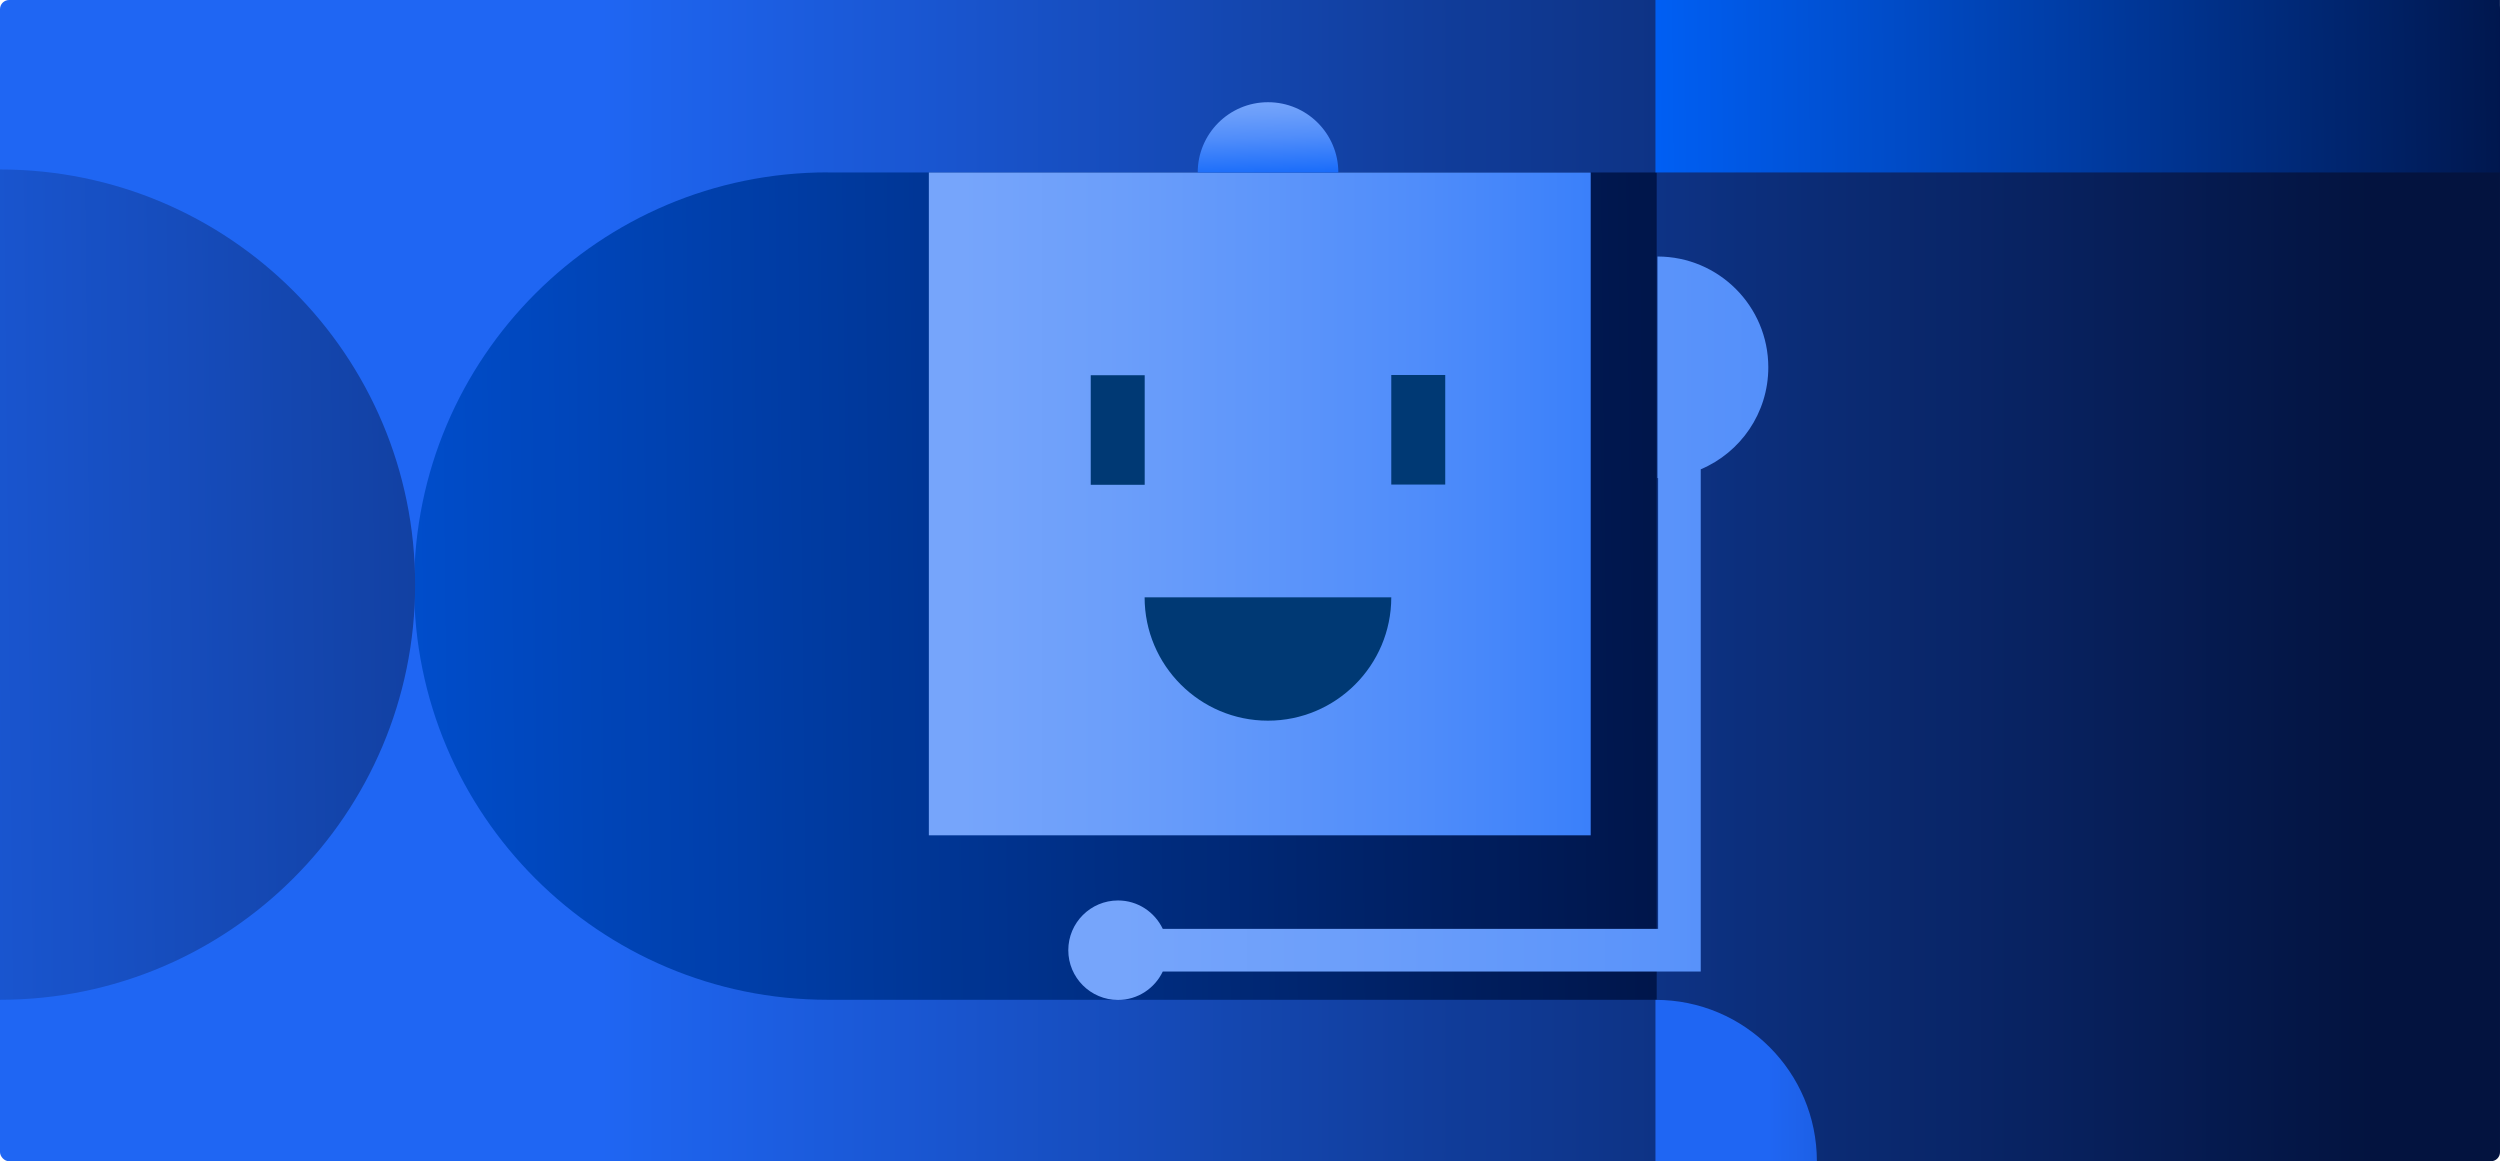
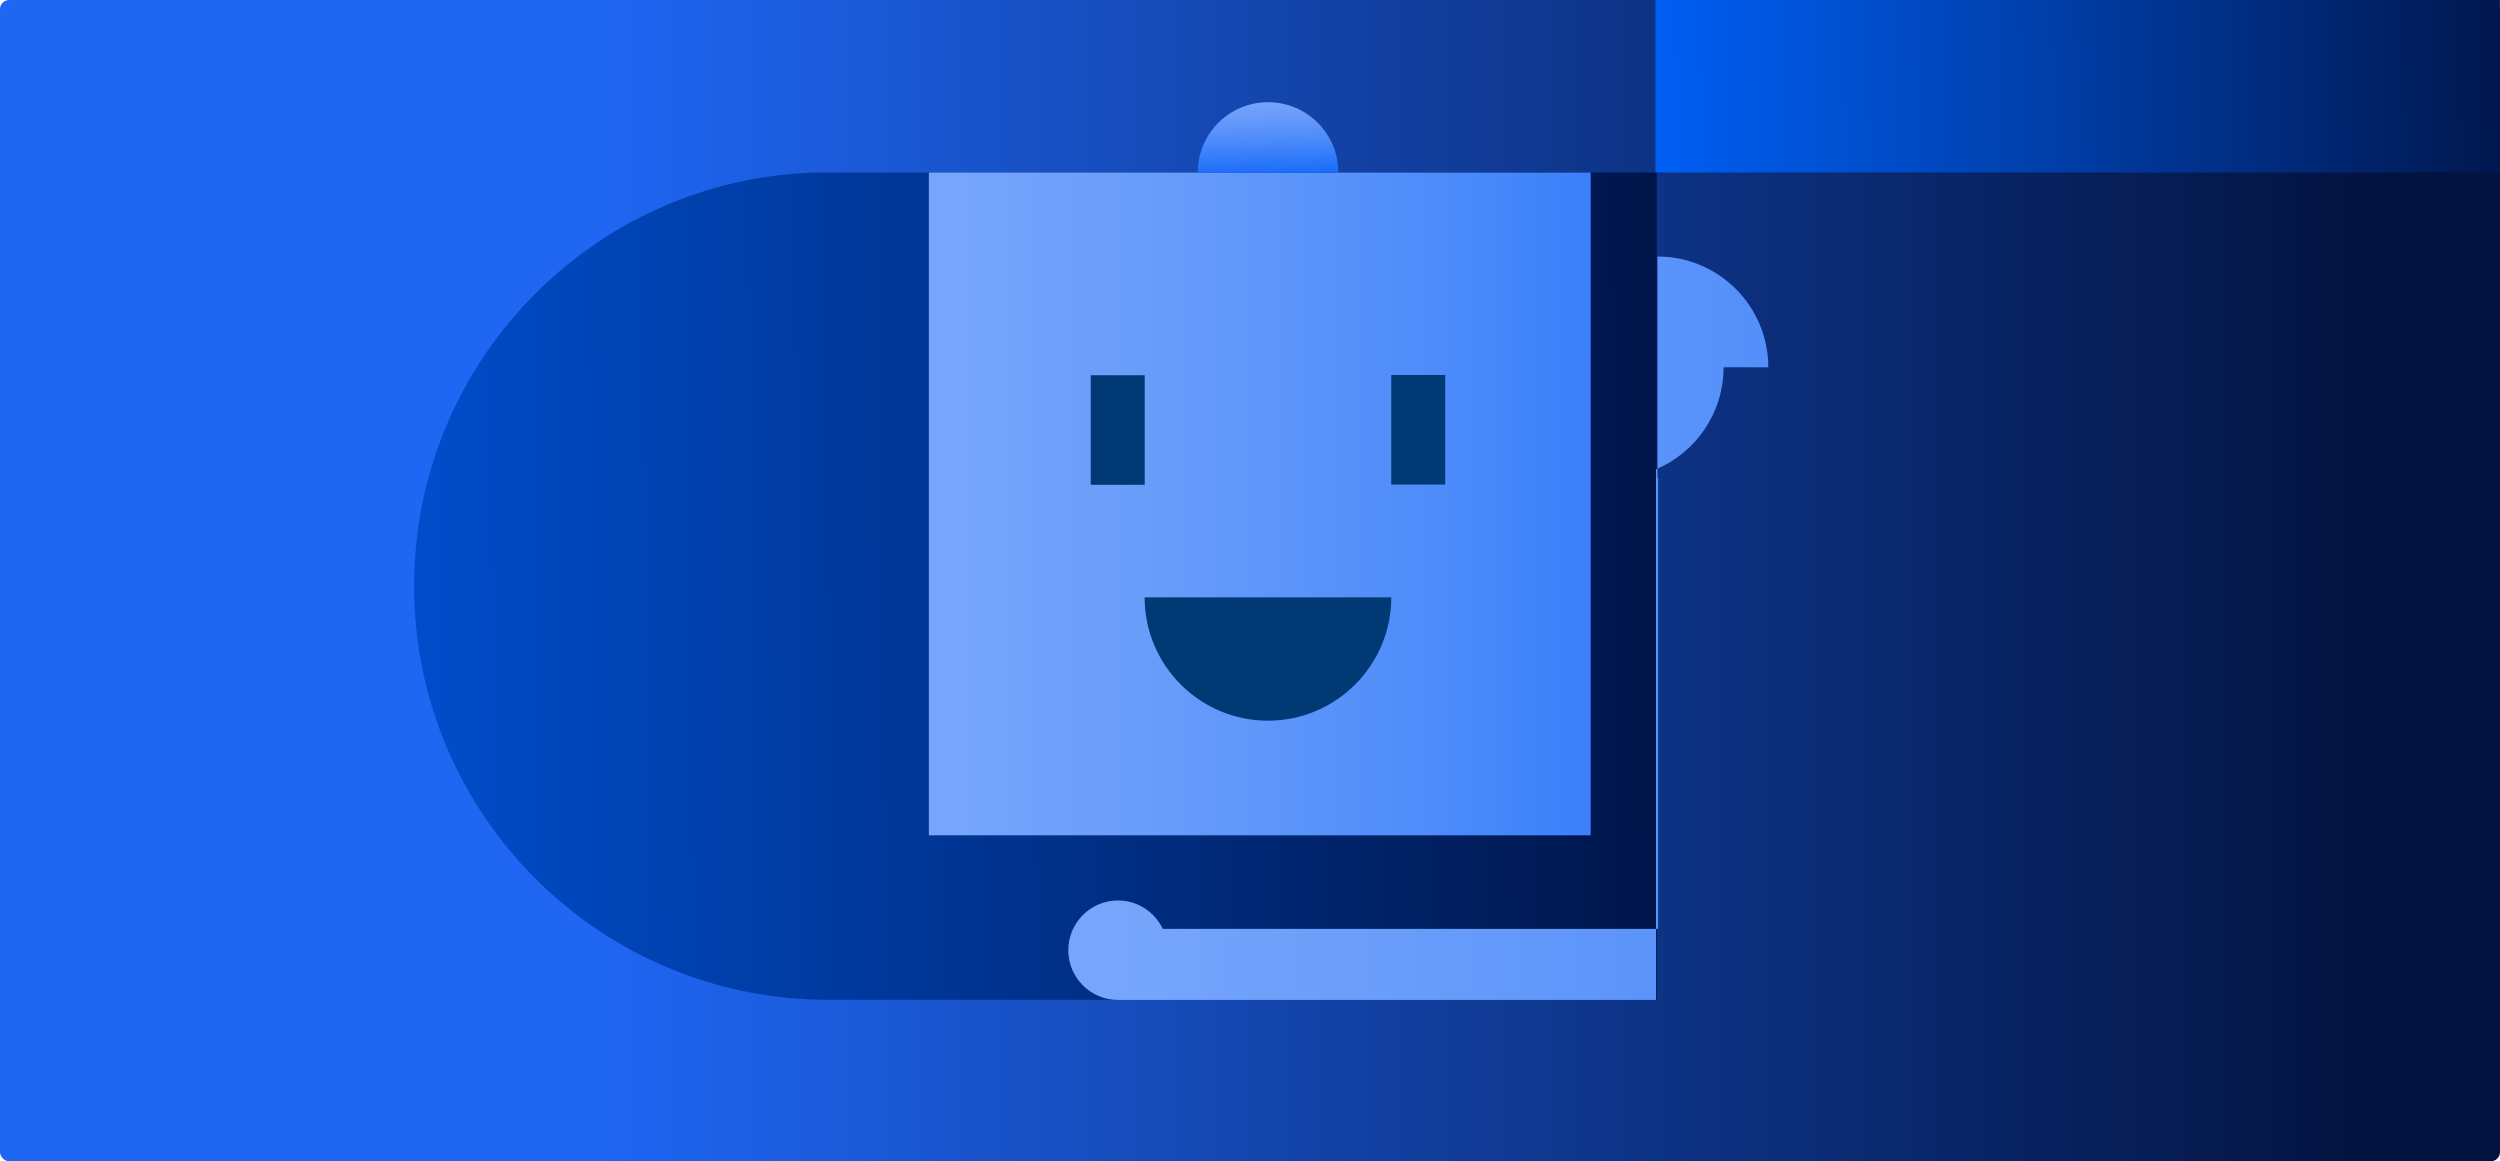
<svg xmlns="http://www.w3.org/2000/svg" xmlns:xlink="http://www.w3.org/1999/xlink" id="Layer_2" data-name="Layer 2" viewBox="0 0 319.67 148.49">
  <defs>
    <style>
      .cls-1 {
        fill: url(#linear-gradient-8);
      }

      .cls-2 {
        fill: url(#linear-gradient-7);
      }

      .cls-3 {
        fill: url(#linear-gradient-5);
      }

      .cls-4 {
        fill: url(#linear-gradient-6);
      }

      .cls-5 {
        fill: url(#linear-gradient-4);
      }

      .cls-6 {
        fill: url(#linear-gradient-3);
      }

      .cls-7 {
        fill: url(#linear-gradient-2);
      }

      .cls-8 {
        fill: url(#linear-gradient);
      }

      .cls-9 {
        fill: #003974;
      }
    </style>
    <linearGradient id="linear-gradient" x1="0" y1="74.24" x2="319.67" y2="74.24" gradientUnits="userSpaceOnUse">
      <stop offset=".24" stop-color="#1f66f3" />
      <stop offset=".59" stop-color="#103b97" />
      <stop offset=".95" stop-color="#03133f" />
    </linearGradient>
    <linearGradient id="linear-gradient-2" x1="-62.16" y1="77.39" x2="239.93" y2="74.04" gradientUnits="userSpaceOnUse">
      <stop offset=".15" stop-color="#0063fd" />
      <stop offset=".38" stop-color="#004dcb" />
      <stop offset=".89" stop-color="#00174e" />
      <stop offset=".95" stop-color="#001241" />
    </linearGradient>
    <linearGradient id="linear-gradient-3" x1="133.44" y1="12.49" x2="338.45" y2="10.22" gradientUnits="userSpaceOnUse">
      <stop offset=".35" stop-color="#0063fd" />
      <stop offset=".52" stop-color="#004dcb" />
      <stop offset=".91" stop-color="#00174e" />
      <stop offset=".95" stop-color="#001241" />
    </linearGradient>
    <linearGradient id="linear-gradient-4" x1="196.67" y1="138.45" x2="319.41" y2="137.09" xlink:href="#linear-gradient" />
    <linearGradient id="linear-gradient-5" x1="-121.03" y1="76.1" x2="198.21" y2="72.56" xlink:href="#linear-gradient" />
    <linearGradient id="linear-gradient-6" x1="118.77" y1="64.44" x2="256.76" y2="64.44" gradientUnits="userSpaceOnUse">
      <stop offset=".03" stop-color="#76a5fb" />
      <stop offset=".18" stop-color="#6b9efa" />
      <stop offset=".45" stop-color="#508dfa" />
      <stop offset=".79" stop-color="#2372fa" />
      <stop offset=".96" stop-color="#0b63fa" />
    </linearGradient>
    <linearGradient id="linear-gradient-7" x1="136.6" y1="80.33" x2="354.62" y2="80.33" xlink:href="#linear-gradient-6" />
    <linearGradient id="linear-gradient-8" x1="161.87" y1="12.52" x2="162.19" y2="23.8" xlink:href="#linear-gradient-6" />
  </defs>
  <g id="Layer_1-2" data-name="Layer 1">
    <g>
      <rect class="cls-8" width="319.67" height="148.49" rx="1.17" ry="1.17" />
      <path class="cls-7" d="M105.85,22.05h105.99v105.79h-105.99c-29.19,0-52.9-23.7-52.9-52.9h0c0-29.19,23.7-52.9,52.9-52.9Z" />
      <rect class="cls-6" x="211.68" width="107.98" height="22.05" />
-       <path class="cls-5" d="M232.32,148.49c0-11.4-9.24-20.64-20.64-20.64v20.64h20.64Z" />
-       <path class="cls-3" d="M0,21.67c29.32,0,53.08,23.77,53.08,53.08S29.32,127.84,0,127.84V21.67Z" />
      <g>
        <rect class="cls-4" x="118.77" y="22.06" width="84.63" height="84.75" />
        <path class="cls-9" d="M146.37,76.38h31.53c0,8.7-7.07,15.77-15.77,15.77h0c-8.7,0-15.77-7.07-15.77-15.77h0Z" />
-         <path class="cls-2" d="M226.11,46.97c0-7.82-6.34-14.17-14.17-14.17v28.33s.05,0,.08,0v57.64h-63.34c-1.02-2.14-3.19-3.63-5.72-3.63-3.51,0-6.36,2.85-6.36,6.36s2.85,6.36,6.36,6.36c2.53,0,4.7-1.49,5.72-3.63h68.79V60.01c5.08-2.15,8.64-7.18,8.64-13.05Z" />
+         <path class="cls-2" d="M226.11,46.97c0-7.82-6.34-14.17-14.17-14.17v28.33s.05,0,.08,0v57.64h-63.34c-1.02-2.14-3.19-3.63-5.72-3.63-3.51,0-6.36,2.85-6.36,6.36s2.85,6.36,6.36,6.36h68.79V60.01c5.08-2.15,8.64-7.18,8.64-13.05Z" />
        <path class="cls-1" d="M153.15,22.06c0-4.96,4.02-8.99,8.99-8.99s8.99,4.02,8.99,8.99" />
        <rect class="cls-9" x="139.47" y="47.98" width="6.9" height="14.01" />
        <rect class="cls-9" x="177.9" y="47.95" width="6.9" height="14.01" />
      </g>
    </g>
  </g>
</svg>